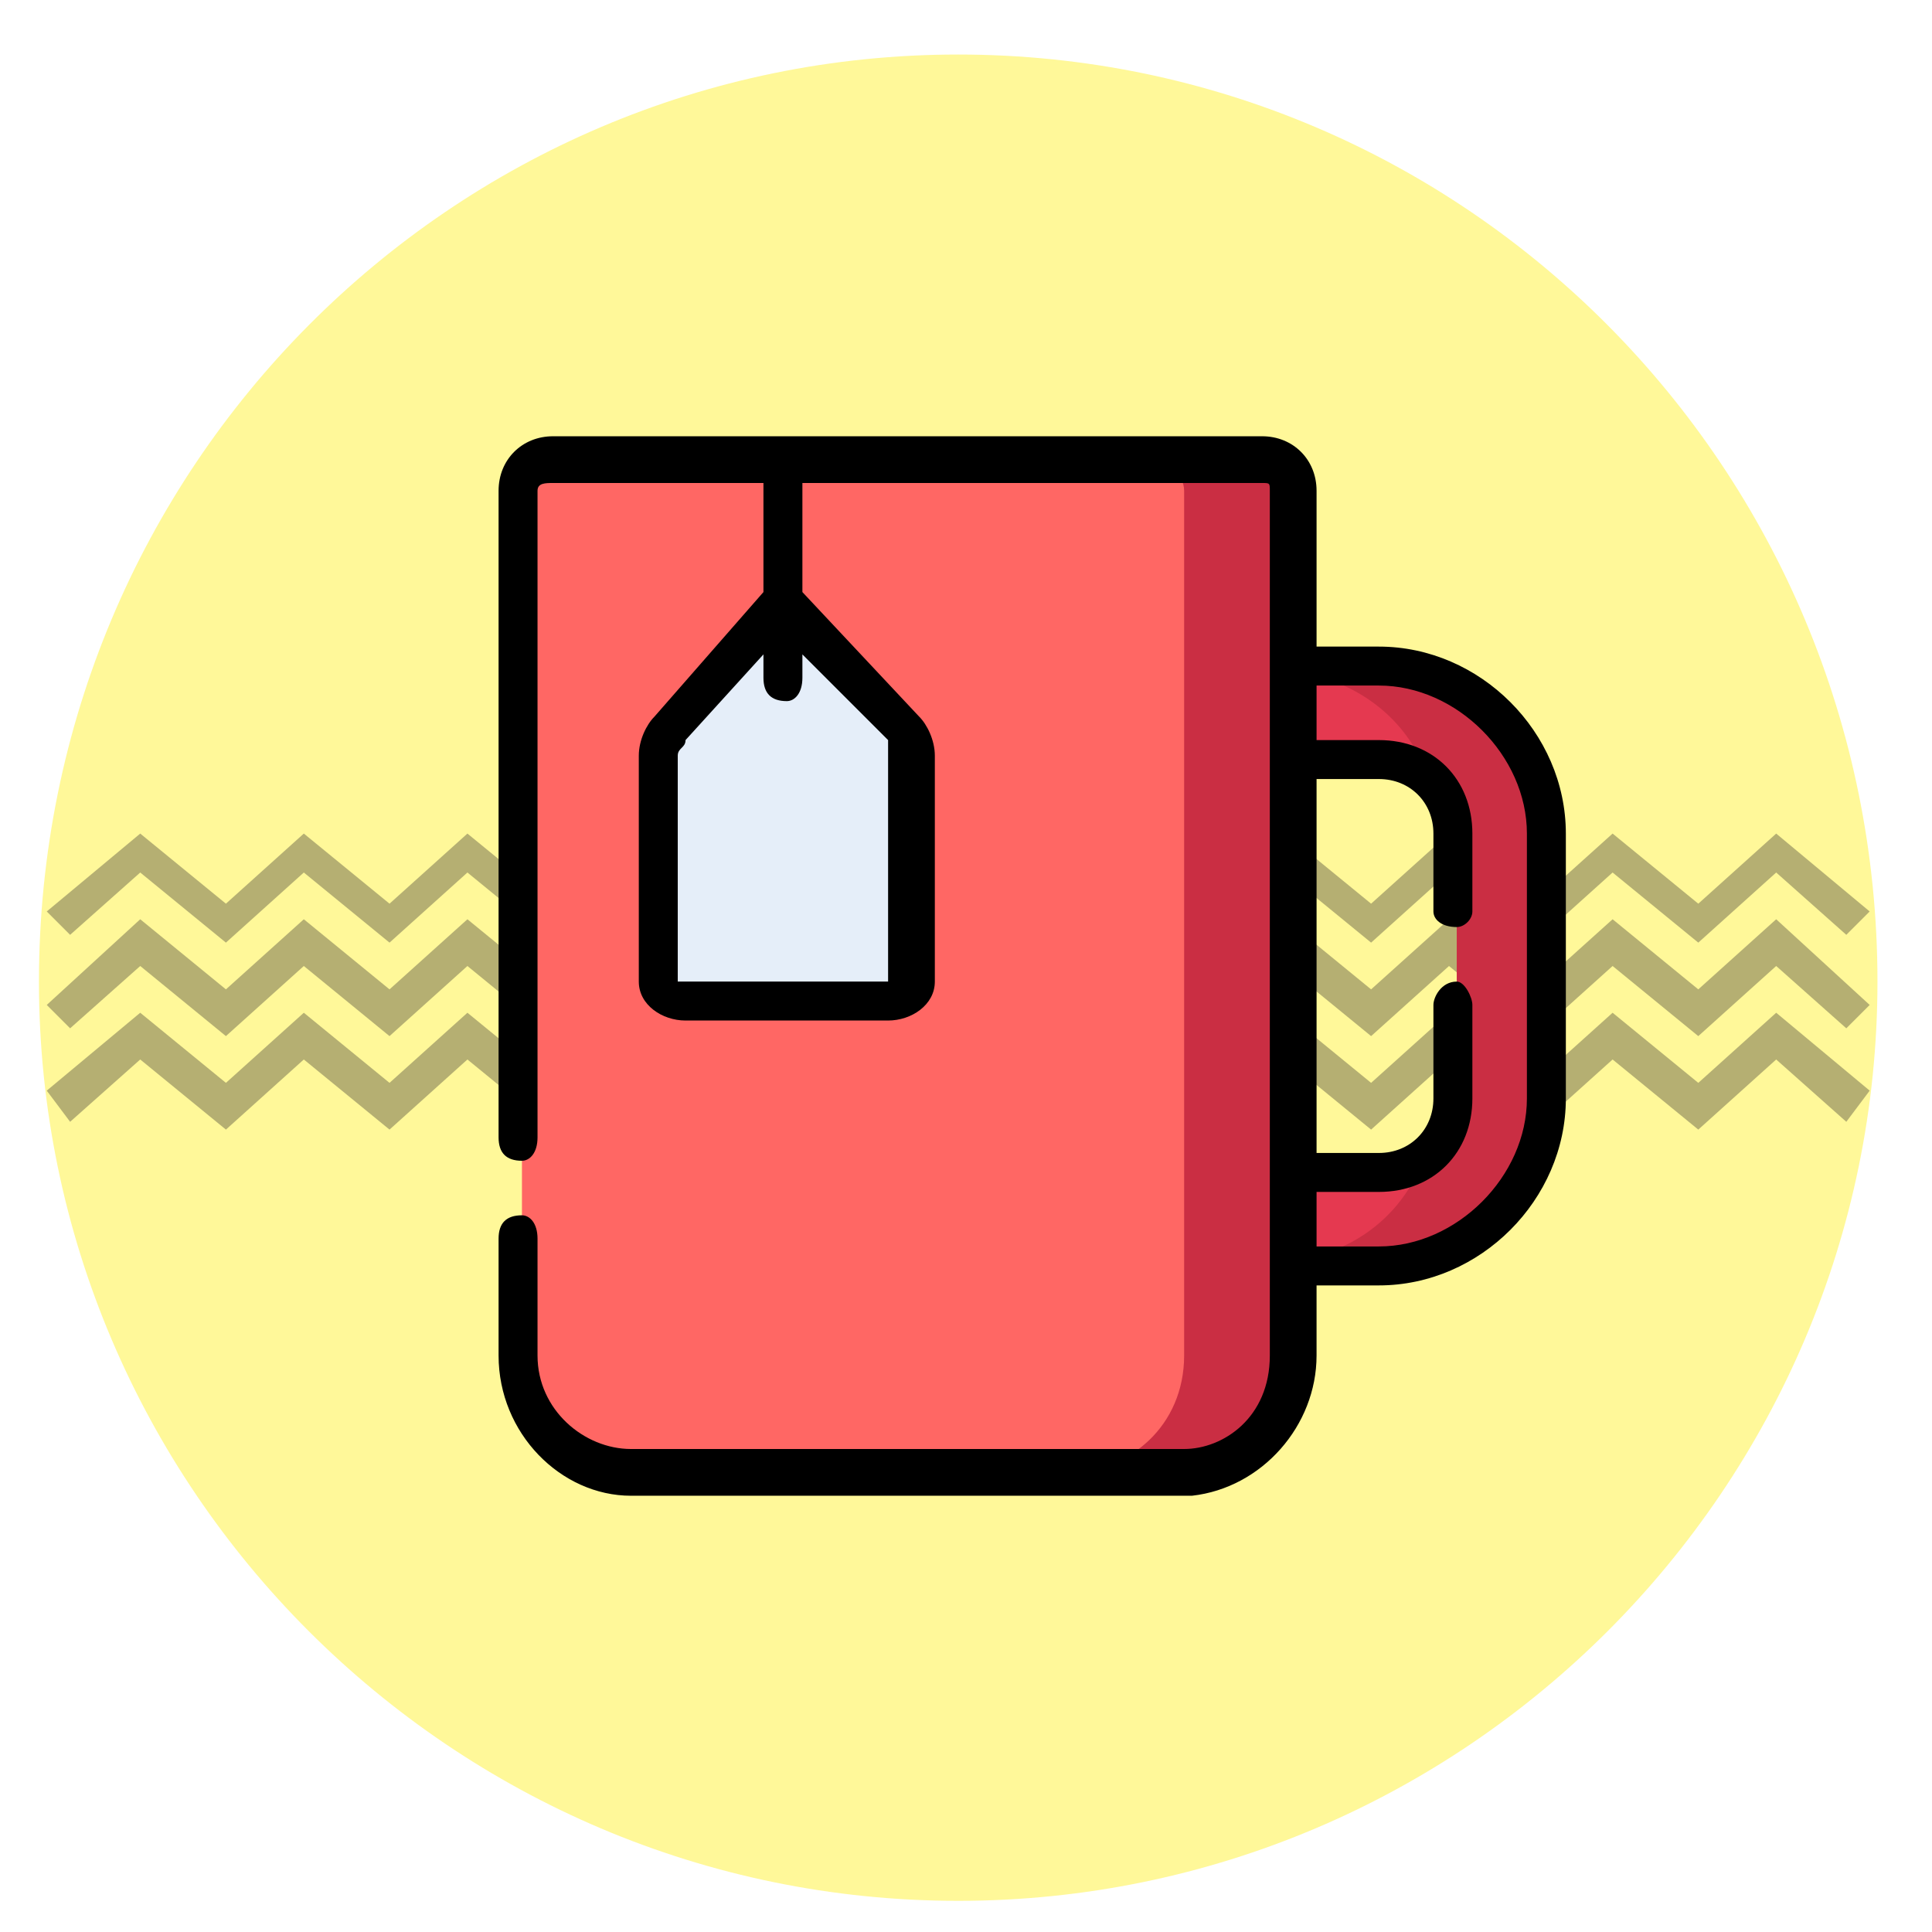
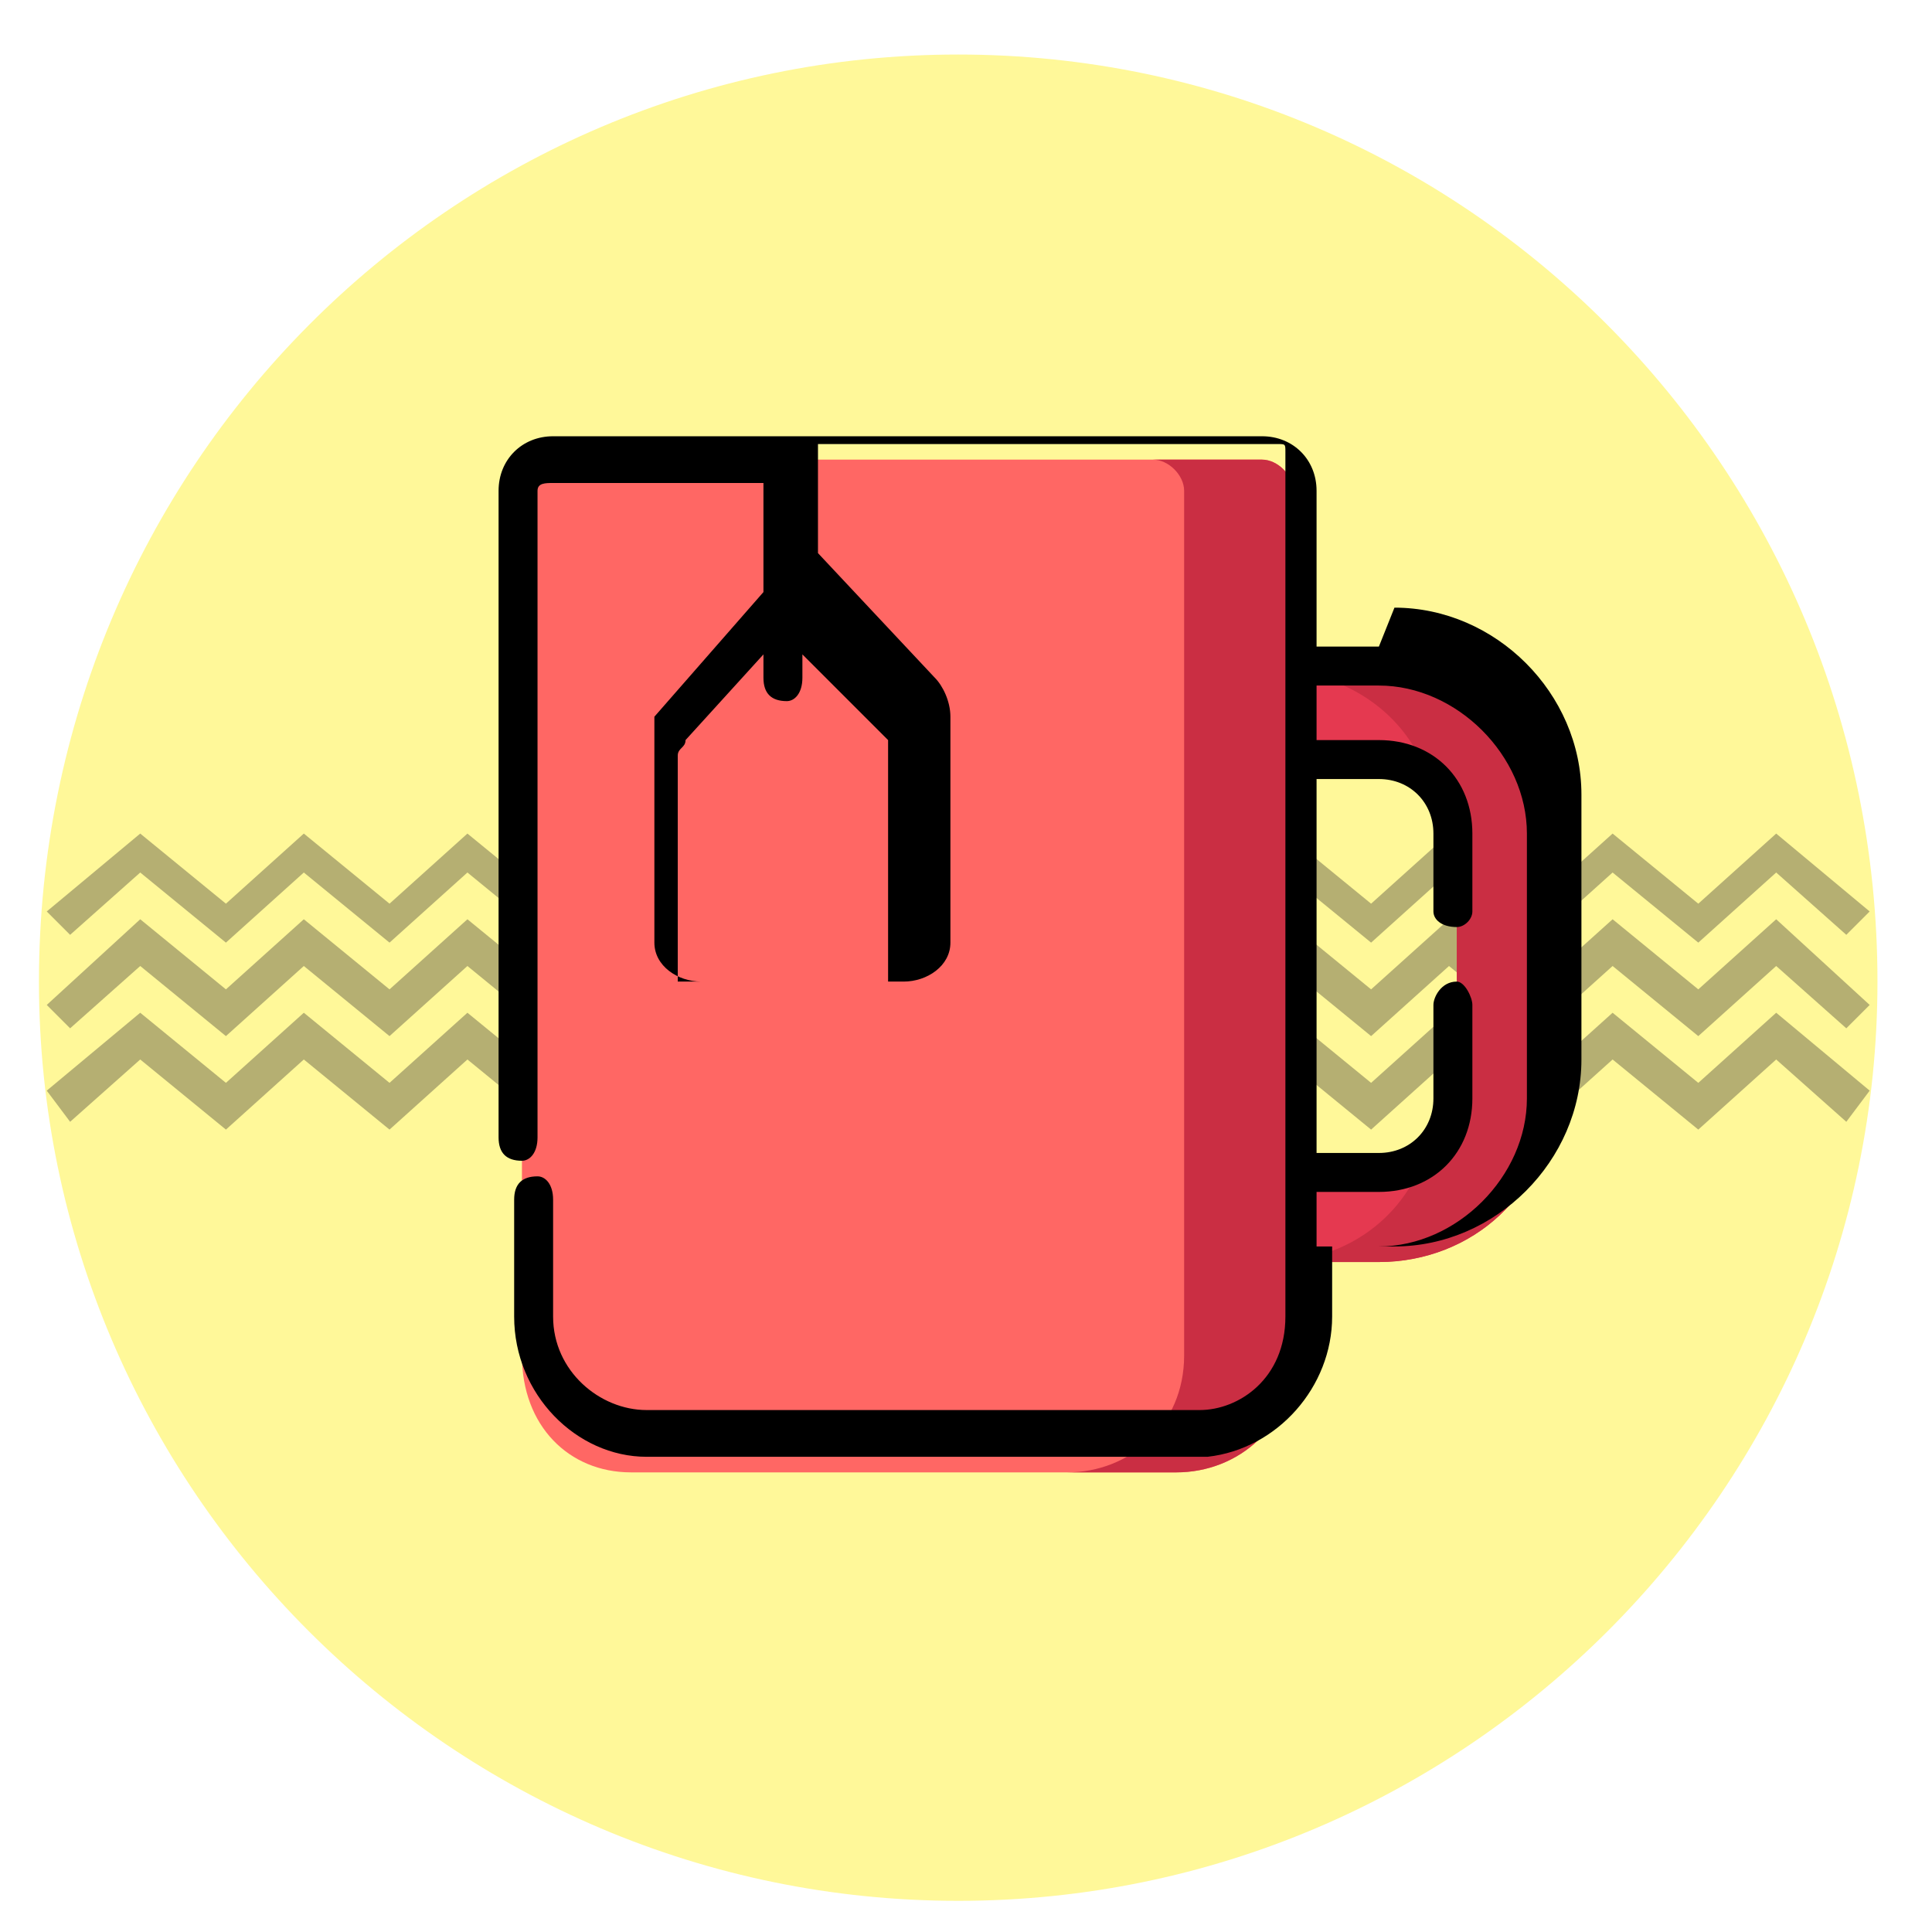
<svg xmlns="http://www.w3.org/2000/svg" xml:space="preserve" width="248px" height="248px" version="1.1" style="shape-rendering:geometricPrecision; text-rendering:geometricPrecision; image-rendering:optimizeQuality; fill-rule:evenodd; clip-rule:evenodd" viewBox="0 0 248 248" data-name="Layer 1" enable-background="new 0 0 512 512">
  <defs>
    <style type="text/css">
   
    .fil6 {fill:black}
    .fil5 {fill:#CA2E43}
    .fil2 {fill:#E53950}
    .fil4 {fill:#E5EEF9}
    .fil3 {fill:#FF6764}
    .fil1 {fill:#2B2A29;fill-rule:nonzero;fill-opacity:0.349}
    .fil0 {fill:#FFED00;fill-opacity:0.4}
   
  </style>
  </defs>
  <g id="Слой_x0020_1">
    <g id="_1526939839040">
  </g>
    <g id="_1526939838112">
  </g>
    <g id="_1526939837152">
  </g>
    <g id="_1526939838048">
  </g>
    <g id="_1526939838496">
  </g>
    <g id="_1526939838240">
  </g>
    <g id="_1527049584912">
  </g>
    <g id="_1527049583728">
  </g>
    <g id="_1527049583792">
  </g>
    <g id="_1527049583440">
  </g>
    <g id="_1527049583152">
  </g>
    <g id="_1527049583888">
  </g>
    <g id="_1527049582032">
  </g>
    <g id="_1527049581904">
  </g>
    <g id="_1527049581104">
  </g>
    <g id="_1527049581168">
  </g>
    <g id="_1527049581072">
  </g>
    <g id="_1527049582320">
  </g>
    <g id="_1527049582128">
  </g>
    <g id="_1527049580048">
  </g>
    <g id="_1527049579760">
  </g>
    <g id="_1527049579504">
  </g>
    <g id="_1527049580368">
  </g>
    <g id="_1527049580304">
  </g>
    <g id="_1527049580880">
  </g>
    <g id="_1527049578192">
  </g>
    <g id="_1527049577104">
  </g>
    <g id="_1527049576944">
  </g>
    <g id="_1527049577008">
  </g>
    <g id="_1527049578384">
  </g>
    <g id="_1527049577744">
  </g>
    <g id="_1527049578288">
  </g>
    <g id="_1527049574896">
  </g>
    <g id="_1527049576720">
  </g>
    <g id="_1527049575504">
  </g>
    <g id="_1527049576496">
  </g>
    <g id="_1527049575312">
  </g>
    <g id="_1527049575568">
  </g>
    <g id="_1527049573840">
  </g>
    <g id="_1527049574096">
  </g>
    <g id="_1527049572944">
  </g>
    <g id="_1527049574128">
  </g>
    <g id="_1527049574320">
  </g>
    <g id="_1527049572848">
  </g>
    <g id="_1527049571504">
  </g>
    <g id="_1527049571056">
  </g>
    <g id="_1527049570992">
  </g>
    <g id="_1527049571312">
  </g>
    <g id="_1527049571920">
  </g>
    <g id="_1527049571600">
  </g>
    <g id="_1527049572304">
  </g>
    <g id="_1527049569904">
  </g>
    <g id="_1527049570448">
  </g>
    <g id="_1527049569040">
  </g>
    <g id="_1527049568912">
  </g>
    <g id="_1527049569520">
  </g>
    <g id="_1527049570000">
  </g>
    <g id="_1527049600048">
  </g>
    <g id="_1527049599920">
  </g>
    <g id="_1527049600432">
  </g>
    <g id="_1527049599888">
  </g>
    <g id="_1527049599952">
  </g>
    <g id="_1527049597648">
  </g>
    <g id="_1527049599248">
  </g>
    <g id="_1527049597456">
  </g>
    <g id="_1527049597328">
  </g>
    <g id="_1527049597808">
  </g>
    <g id="_1527049596560">
  </g>
    <g id="_1527049596752">
  </g>
    <g id="_1527049596624">
  </g>
    <g id="_1527049597136">
  </g>
    <g id="_1527049595280">
  </g>
    <g id="_1527049596720">
  </g>
    <g id="_1527049594320">
  </g>
    <g id="_1527049594576">
  </g>
    <g id="_1527049595056">
  </g>
    <g id="_1527049594864">
  </g>
    <g id="_1527049594512">
  </g>
    <g id="_1527049594704">
  </g>
    <g id="_1527049593744">
  </g>
    <g id="_1527049592688">
  </g>
    <g id="_1527049591664">
  </g>
    <g id="_1527049592880">
  </g>
    <g id="_1527049592144">
  </g>
    <g id="_1527049592048">
  </g>
    <g id="_1527049591568">
  </g>
    <g id="_1527049590672">
  </g>
    <g id="_1527049590384">
  </g>
    <g id="_1527049589680">
  </g>
    <g id="_1527049589808">
  </g>
    <g id="_1527049590864">
  </g>
    <g id="_1527049589168">
  </g>
    <g id="_1527049588400">
  </g>
    <g id="_1527049587184">
  </g>
    <g id="_1527049587568">
  </g>
    <g id="_1527049588048">
  </g>
    <g id="_1527049588176">
  </g>
    <g id="_1527049588496">
  </g>
    <g id="_1527049589104">
  </g>
    <g id="_1527049586384">
  </g>
    <g id="_1527049586736">
  </g>
    <g id="_1527049586672">
  </g>
    <g id="_1527049586032">
  </g>
    <g id="_1527049585424">
  </g>
    <g id="_1527049586992">
  </g>
    <g id="_1527184008704">
  </g>
    <g id="_1527184007840">
  </g>
    <g id="_1527184007936">
  </g>
    <g id="_1527184009152">
  </g>
    <g id="_1527184009344">
  </g>
    <g id="_1527184009504">
  </g>
    <g id="_1527184008416">
  </g>
    <g id="_1527184006496">
  </g>
    <g id="_1527184006144">
  </g>
    <g id="_1527184005856">
  </g>
    <g id="_1527184006176">
  </g>
    <g id="_1527184007328">
  </g>
    <g id="_1527184006112">
  </g>
    <g id="_1527184003968">
  </g>
    <g id="_1527184003936">
  </g>
    <g id="_1527184004512">
  </g>
    <g id="_1527184005376">
  </g>
    <g id="_1527184005600">
  </g>
    <g id="_1527184003808">
  </g>
    <g id="_1527183999008">
  </g>
    <g id="_1527183996864">
  </g>
    <g id="_1527183996256">
  </g>
    <g id="_1527183995712">
  </g>
    <g id="_1527183997312">
  </g>
    <g id="_1527183997056">
  </g>
    <g id="_1527183996512">
  </g>
    <g id="_1527183996224">
  </g>
    <g id="_1527183994272">
  </g>
    <g id="_1527183994656">
  </g>
    <g id="_1527183995008">
  </g>
    <g id="_1527183994336">
  </g>
    <g id="_1527183993376">
  </g>
    <g id="_1527183995264">
  </g>
    <g id="_1527183992544">
  </g>
    <g id="_1527183992320">
  </g>
    <g id="_1527183991616">
  </g>
    <g id="_1527183993248">
  </g>
    <g id="_1527183991488">
  </g>
    <g id="_1527183992480">
  </g>
    <g id="_1527183990176">
  </g>
    <g id="_1527183989632">
  </g>
    <g id="_1527183991232">
  </g>
    <g id="_1527183990048">
  </g>
    <g id="_1527183990016">
  </g>
    <g id="_1527183990592">
  </g>
    <g id="_1527183991072">
  </g>
    <g id="_1527183987904">
  </g>
    <g id="_1527183987840">
  </g>
    <g id="_1527183987264">
  </g>
    <g id="_1527183987392">
  </g>
    <g id="_1527183987936">
  </g>
    <g id="_1527183988864">
  </g>
    <g id="_1527183986304">
  </g>
    <g id="_1527183985760">
  </g>
    <g id="_1527183986688">
  </g>
    <g id="_1527183986336">
  </g>
    <g id="_1527183985920">
  </g>
    <g id="_1527183985376">
  </g>
    <g id="_1527183986848">
  </g>
    <g id="_1527183983648">
  </g>
    <g id="_1527183984864">
  </g>
    <g id="_1527183983136">
  </g>
    <g id="_1527183983520">
  </g>
    <g id="_1527183984736">
  </g>
    <g id="_1527183983808">
  </g>
    <g id="_1527183982336">
  </g>
    <g id="_1527183982080">
  </g>
    <g id="_1527183982784">
  </g>
    <g id="_1527183981824">
  </g>
    <g id="_1527183981504">
  </g>
    <g id="_1527183982592">
  </g>
    <g id="_1527183980416">
  </g>
    <g id="_1527183980096">
  </g>
    <g id="_1527183980768">
  </g>
    <g id="_1527183979872">
  </g>
    <g id="_1527183980288">
  </g>
    <g id="_1527183979584">
  </g>
    <g id="_1527183980224">
  </g>
    <g id="_1527183978048">
  </g>
    <g id="_1527183977824">
  </g>
    <g id="_1527183978336">
  </g>
    <g id="_1527183978976">
  </g>
    <g id="_1527183977408">
  </g>
    <g id="_1527183978432">
  </g>
    <g id="_1527183976224">
  </g>
    <g id="_1527183976928">
  </g>
    <g id="_1527183975488">
  </g>
    <g id="_1527183976640">
  </g>
    <g id="_1527183975040">
  </g>
    <g id="_1527183975200">
  </g>
    <g id="_1527183975136">
  </g>
    <g id="_1527183974720">
  </g>
    <g id="_1527183973632">
  </g>
    <g id="_1527184039488">
  </g>
    <g id="_1527184039040">
  </g>
    <g id="_1527184037920">
  </g>
    <g id="_1527184036832">
  </g>
    <g id="_1527184037568">
  </g>
    <g id="_1527184036448">
  </g>
    <g id="_1527184037088">
  </g>
    <g id="_1527184037664">
  </g>
    <g id="_1527184036928">
  </g>
    <g id="_1527184035168">
  </g>
    <g id="_1527184034880">
  </g>
    <g id="_1527184034816">
  </g>
    <g id="_1527184035776">
  </g>
    <g id="_1527184035712">
  </g>
    <g id="_1527184035904">
  </g>
    <g id="_1527184032928">
  </g>
    <g id="_1527184032896">
  </g>
    <g id="_1527184032320">
  </g>
    <g id="_1527184032352">
  </g>
    <g id="_1527184033024">
  </g>
    <g id="_1527184034048">
  </g>
    <g id="_1527184031552">
  </g>
    <g id="_1527184031520">
  </g>
    <g id="_1527184031328">
  </g>
    <g id="_1527184030784">
  </g>
    <g id="_1527184030720">
  </g>
    <g id="_1527184031136">
  </g>
    <g id="_1527184030816">
  </g>
    <g id="_1527184028416">
  </g>
    <g id="_1527184030080">
  </g>
    <g id="_1527184029760">
  </g>
    <g id="_1527184029824">
  </g>
    <g id="_1527184028128">
  </g>
    <g id="_1527184021408">
  </g>
    <g id="_1527184016320">
  </g>
    <g id="_1527184013792">
  </g>
    <g id="_1527184012352">
  </g>
    <g id="_1527184010976">
  </g>
    <g id="_1527184010656">
  </g>
    <g id="_1527184011200">
  </g>
    <g id="_1527184010144">
  </g>
    <g id="_1527060565712">
  </g>
    <g id="_1527060563600">
  </g>
    <g id="_1527060563120">
  </g>
    <g id="_1527060562896">
  </g>
    <g id="_1527060562288">
  </g>
    <g id="_1527060562448">
  </g>
    <g id="_1527060563312">
  </g>
    <g id="_1527060562544">
  </g>
    <g id="_1527060560560">
  </g>
    <g id="_1527060560976">
  </g>
    <g id="_1527060562224">
  </g>
    <g id="_1527060562096">
  </g>
    <g id="_1527060561296">
  </g>
    <g id="_1527060560240">
  </g>
    <g id="_1527060558576">
  </g>
    <g id="_1527060558832">
  </g>
    <g id="_1527060558704">
  </g>
    <g id="_1527060559216">
  </g>
    <g id="_1527060558224">
  </g>
    <g id="_1527060559056">
  </g>
    <g id="_1527060556496">
  </g>
    <g id="_1527060556624">
  </g>
    <g id="_1527060558096">
  </g>
    <g id="_1527060557776">
  </g>
    <g id="_1527060557104">
  </g>
    <g id="_1527060556944">
  </g>
    <g id="_1527060557200">
  </g>
    <g id="_1527060555248">
  </g>
    <g id="_1527060555088">
  </g>
    <g id="_1527060555600">
  </g>
    <g id="_1527060555568">
  </g>
    <g id="_1527060554160">
  </g>
    <g id="_1527060555760">
  </g>
    <g id="_1527060553264">
  </g>
    <g id="_1527060553136">
  </g>
    <g id="_1527060553936">
  </g>
    <g id="_1527060553808">
  </g>
    <g id="_1527060550096">
  </g>
    <g id="_1527060551088">
  </g>
    <g id="_1527060550768">
  </g>
    <g id="_1527060551728">
  </g>
    <g id="_1527060551632">
  </g>
    <g id="_1527060551376">
  </g>
    <g id="_1527060547952">
  </g>
    <g id="_1527060549584">
  </g>
    <g id="_1527060548752">
  </g>
    <g id="_1527060549104">
  </g>
    <g id="_1527060548048">
  </g>
    <g id="_1527060548784">
  </g>
    <g id="_1527060546128">
  </g>
    <g id="_1527060547280">
  </g>
    <g id="_1527060547504">
  </g>
    <g id="_1527060547568">
  </g>
    <g id="_1527060547728">
  </g>
    <g id="_1527060547440">
  </g>
    <g id="_1527060545008">
  </g>
    <g id="_1527060544688">
  </g>
    <g id="_1527060544240">
  </g>
    <g id="_1527060545552">
  </g>
    <g id="_1527060545392">
  </g>
    <g id="_1527060545328">
  </g>
    <g id="_1527060545840">
  </g>
    <g id="_1527060542928">
  </g>
    <g id="_1527060542352">
  </g>
    <g id="_1527060542768">
  </g>
    <g id="_1527060543632">
  </g>
    <g id="_1527060542096">
  </g>
    <g id="_1527060541872">
  </g>
    <g id="_1527060540400">
  </g>
    <g id="_1527060540208">
  </g>
    <g id="_1527060540336">
  </g>
    <g id="_1527060540496">
  </g>
    <g id="_1527060541200">
  </g>
    <g id="_1527060541552">
  </g>
    <g id="_1527060539696">
  </g>
    <g id="_1527060539504">
  </g>
    <g id="_1527060538768">
  </g>
    <g id="_1527060537808">
  </g>
    <g id="_1527060539024">
  </g>
    <g id="_1527060539408">
  </g>
    <g id="_1527060538000">
  </g>
    <g id="_1527060536624">
  </g>
    <g id="_1527060535952">
  </g>
    <g id="_1527060537296">
  </g>
    <g id="_1527060537232">
  </g>
    <g id="_1527060536336">
  </g>
    <g id="_1527060537072">
  </g>
    <g id="_1527060533808">
  </g>
    <g id="_1527060533744">
  </g>
    <g id="_1527060534256">
  </g>
    <g id="_1527060534224">
  </g>
    <g id="_1527060535216">
  </g>
    <g id="_1527060534320">
  </g>
    <g id="_1527060534992">
  </g>
    <g id="_1527060532688">
  </g>
    <g id="_1527060531664">
  </g>
    <g id="_1527060532496">
  </g>
    <g id="_1527060532336">
  </g>
    <g id="_1527060533008">
  </g>
    <g id="_1527060531952">
  </g>
    <g id="_1527060530320">
  </g>
    <g id="_1527060529904">
  </g>
    <g id="_1527060530704">
  </g>
    <g id="_1527060530448">
  </g>
    <g id="_1527060530928">
  </g>
    <g id="_1527060529712">
  </g>
    <g id="_1527060529328">
  </g>
    <g id="_1527060529200">
  </g>
    <g id="_1527060527888">
  </g>
    <g id="_1527060528944">
  </g>
    <g id="_1527060527568">
  </g>
    <g id="_1527060528784">
  </g>
    <g id="_1527060528848">
  </g>
    <g id="_1527060526608">
  </g>
    <g id="_1527060527056">
  </g>
    <g id="_1527060525936">
  </g>
    <g id="_1527060524592">
  </g>
    <g id="_1527060524144">
  </g>
    <g id="_1527060524720">
  </g>
    <g id="_1527060521872">
  </g>
    <g id="_1527060523088">
  </g>
    <path class="fil0" d="M123 244c-65,0 -118,-53 -118,-118 0,-66 53,-119 118,-119 65,0 118,53 118,119 0,65 -53,118 -118,118z" />
    <g id="_1527060517456">
      <g>
        <g>
          <polygon class="fil1" points="113,121 102,112 92,121 81,112 71,121 60,112 50,121 39,112 29,121 18,112 9,120 6,117 18,107 29,116 39,107 50,116 60,107 71,116 81,107 92,116 102,107 113,116 123,107 127,110 127,116 123,112 " />
        </g>
        <g>
          <polygon class="fil1" points="113,133 102,124 92,133 81,124 71,133 60,124 50,133 39,124 29,133 18,124 9,132 6,129 18,118 29,127 39,118 50,127 60,118 71,127 81,118 92,127 102,118 113,127 123,118 127,122 127,128 123,124 " />
        </g>
        <g>
          <polygon class="fil1" points="113,145 102,136 92,145 81,136 71,145 60,136 50,145 39,136 29,145 18,136 9,144 6,140 18,130 29,139 39,130 50,139 60,130 71,139 81,130 92,139 102,130 113,139 123,130 127,134 127,139 123,136 " />
        </g>
      </g>
      <g>
        <g>
          <polygon class="fil1" points="134,121 144,112 155,121 165,112 176,121 186,112 197,121 207,112 218,121 228,112 237,120 240,117 228,107 218,116 207,107 197,116 186,107 176,116 165,107 155,116 144,107 134,116 123,107 119,110 119,116 123,112 " />
        </g>
        <g>
          <polygon class="fil1" points="134,133 144,124 155,133 165,124 176,133 186,124 197,133 207,124 218,133 228,124 237,132 240,129 228,118 218,127 207,118 197,127 186,118 176,127 165,118 155,127 144,118 134,127 123,118 119,122 119,128 123,124 " />
        </g>
        <g>
          <polygon class="fil1" points="134,145 144,136 155,145 165,136 176,145 186,136 197,145 207,136 218,145 228,136 237,144 240,140 228,130 218,139 207,130 197,139 186,130 176,139 165,130 155,139 144,130 134,139 123,130 119,134 119,139 123,136 " />
        </g>
      </g>
    </g>
    <g id="_1527060517008">
      <path class="fil2" d="M177 162l-26 0c-3,0 -6,-2 -6,-6 0,-3 3,-5 6,-5l26 0c5,0 10,-5 10,-10l0 -34c0,-5 -5,-10 -10,-10l-26 0c-3,0 -6,-2 -6,-6 0,-3 3,-5 6,-5l26 0c12,0 22,9 22,21l0 34c0,12 -10,21 -22,21z" />
      <path class="fil3" d="M151 189l-70 0c-8,0 -14,-6 -14,-15l0 -111c0,-2 1,-4 4,-4l91 0c2,0 4,2 4,4l0 111c0,9 -7,15 -15,15l0 0z" />
-       <path class="fil4" d="M101 77l-15 17c-1,1 -1,2 -1,3l0 29c0,1 1,2 3,2l26 0c2,0 3,-1 3,-2l0 -29c0,-1 0,-2 -1,-3l-15 -17z" />
      <path class="fil5" d="M177 86l-14 0c9,0 17,5 20,13 2,2 4,5 4,8l0 34c0,3 -2,6 -4,7 -3,9 -11,14 -20,14l14 0c12,0 22,-9 22,-21l0 -34c0,-12 -10,-21 -22,-21z" />
      <path class="fil5" d="M162 59l-14 0c2,0 4,2 4,4l0 111c0,9 -7,15 -15,15l14 0c8,0 15,-6 15,-15l0 -111c0,-2 -2,-4 -4,-4l0 0z" />
-       <path class="fil6" d="M177 83l-8 0 0 -20c0,-4 -3,-7 -7,-7l-91 0c-4,0 -7,3 -7,7l0 83c0,2 1,3 3,3 1,0 2,-1 2,-3l0 -83c0,-1 1,-1 2,-1l27 0 0 14 -14 16c-1,1 -2,3 -2,5l0 29c0,3 3,5 6,5l26 0c3,0 6,-2 6,-5l0 -29c0,-2 -1,-4 -2,-5l-15 -16 0 -14 59 0c1,0 1,0 1,1l0 111c0,8 -6,12 -11,12 0,0 4,0 -71,0 -6,0 -12,-5 -12,-12l0 -15c0,-2 -1,-3 -2,-3 -2,0 -3,1 -3,3l0 15c0,10 8,18 17,18 74,0 72,0 72,0 9,-1 16,-9 16,-18l0 -9 8 0c13,0 24,-11 24,-24l0 -34c0,-13 -11,-24 -24,-24zm-63 12c0,1 0,1 0,2l0 29c0,0 0,0 0,0l-26 0c-1,0 -1,0 -1,0l0 -29c0,-1 1,-1 1,-2l10 -11 0 3c0,2 1,3 3,3 1,0 2,-1 2,-3l0 -3 11 11zm82 46c0,10 -9,19 -19,19l-8 0 0 -7 8 0c7,0 12,-5 12,-12l0 -12c0,-1 -1,-3 -2,-3 -2,0 -3,2 -3,3l0 12c0,4 -3,7 -7,7l-8 0 0 -48 8 0c4,0 7,3 7,7l0 10c0,1 1,2 3,2 1,0 2,-1 2,-2l0 -10c0,-7 -5,-12 -12,-12l-8 0 0 -7 8 0c10,0 19,9 19,19l0 34z" />
+       <path class="fil6" d="M177 83l-8 0 0 -20c0,-4 -3,-7 -7,-7l-91 0c-4,0 -7,3 -7,7l0 83c0,2 1,3 3,3 1,0 2,-1 2,-3l0 -83c0,-1 1,-1 2,-1l27 0 0 14 -14 16l0 29c0,3 3,5 6,5l26 0c3,0 6,-2 6,-5l0 -29c0,-2 -1,-4 -2,-5l-15 -16 0 -14 59 0c1,0 1,0 1,1l0 111c0,8 -6,12 -11,12 0,0 4,0 -71,0 -6,0 -12,-5 -12,-12l0 -15c0,-2 -1,-3 -2,-3 -2,0 -3,1 -3,3l0 15c0,10 8,18 17,18 74,0 72,0 72,0 9,-1 16,-9 16,-18l0 -9 8 0c13,0 24,-11 24,-24l0 -34c0,-13 -11,-24 -24,-24zm-63 12c0,1 0,1 0,2l0 29c0,0 0,0 0,0l-26 0c-1,0 -1,0 -1,0l0 -29c0,-1 1,-1 1,-2l10 -11 0 3c0,2 1,3 3,3 1,0 2,-1 2,-3l0 -3 11 11zm82 46c0,10 -9,19 -19,19l-8 0 0 -7 8 0c7,0 12,-5 12,-12l0 -12c0,-1 -1,-3 -2,-3 -2,0 -3,2 -3,3l0 12c0,4 -3,7 -7,7l-8 0 0 -48 8 0c4,0 7,3 7,7l0 10c0,1 1,2 3,2 1,0 2,-1 2,-2l0 -10c0,-7 -5,-12 -12,-12l-8 0 0 -7 8 0c10,0 19,9 19,19l0 34z" />
    </g>
  </g>
</svg>